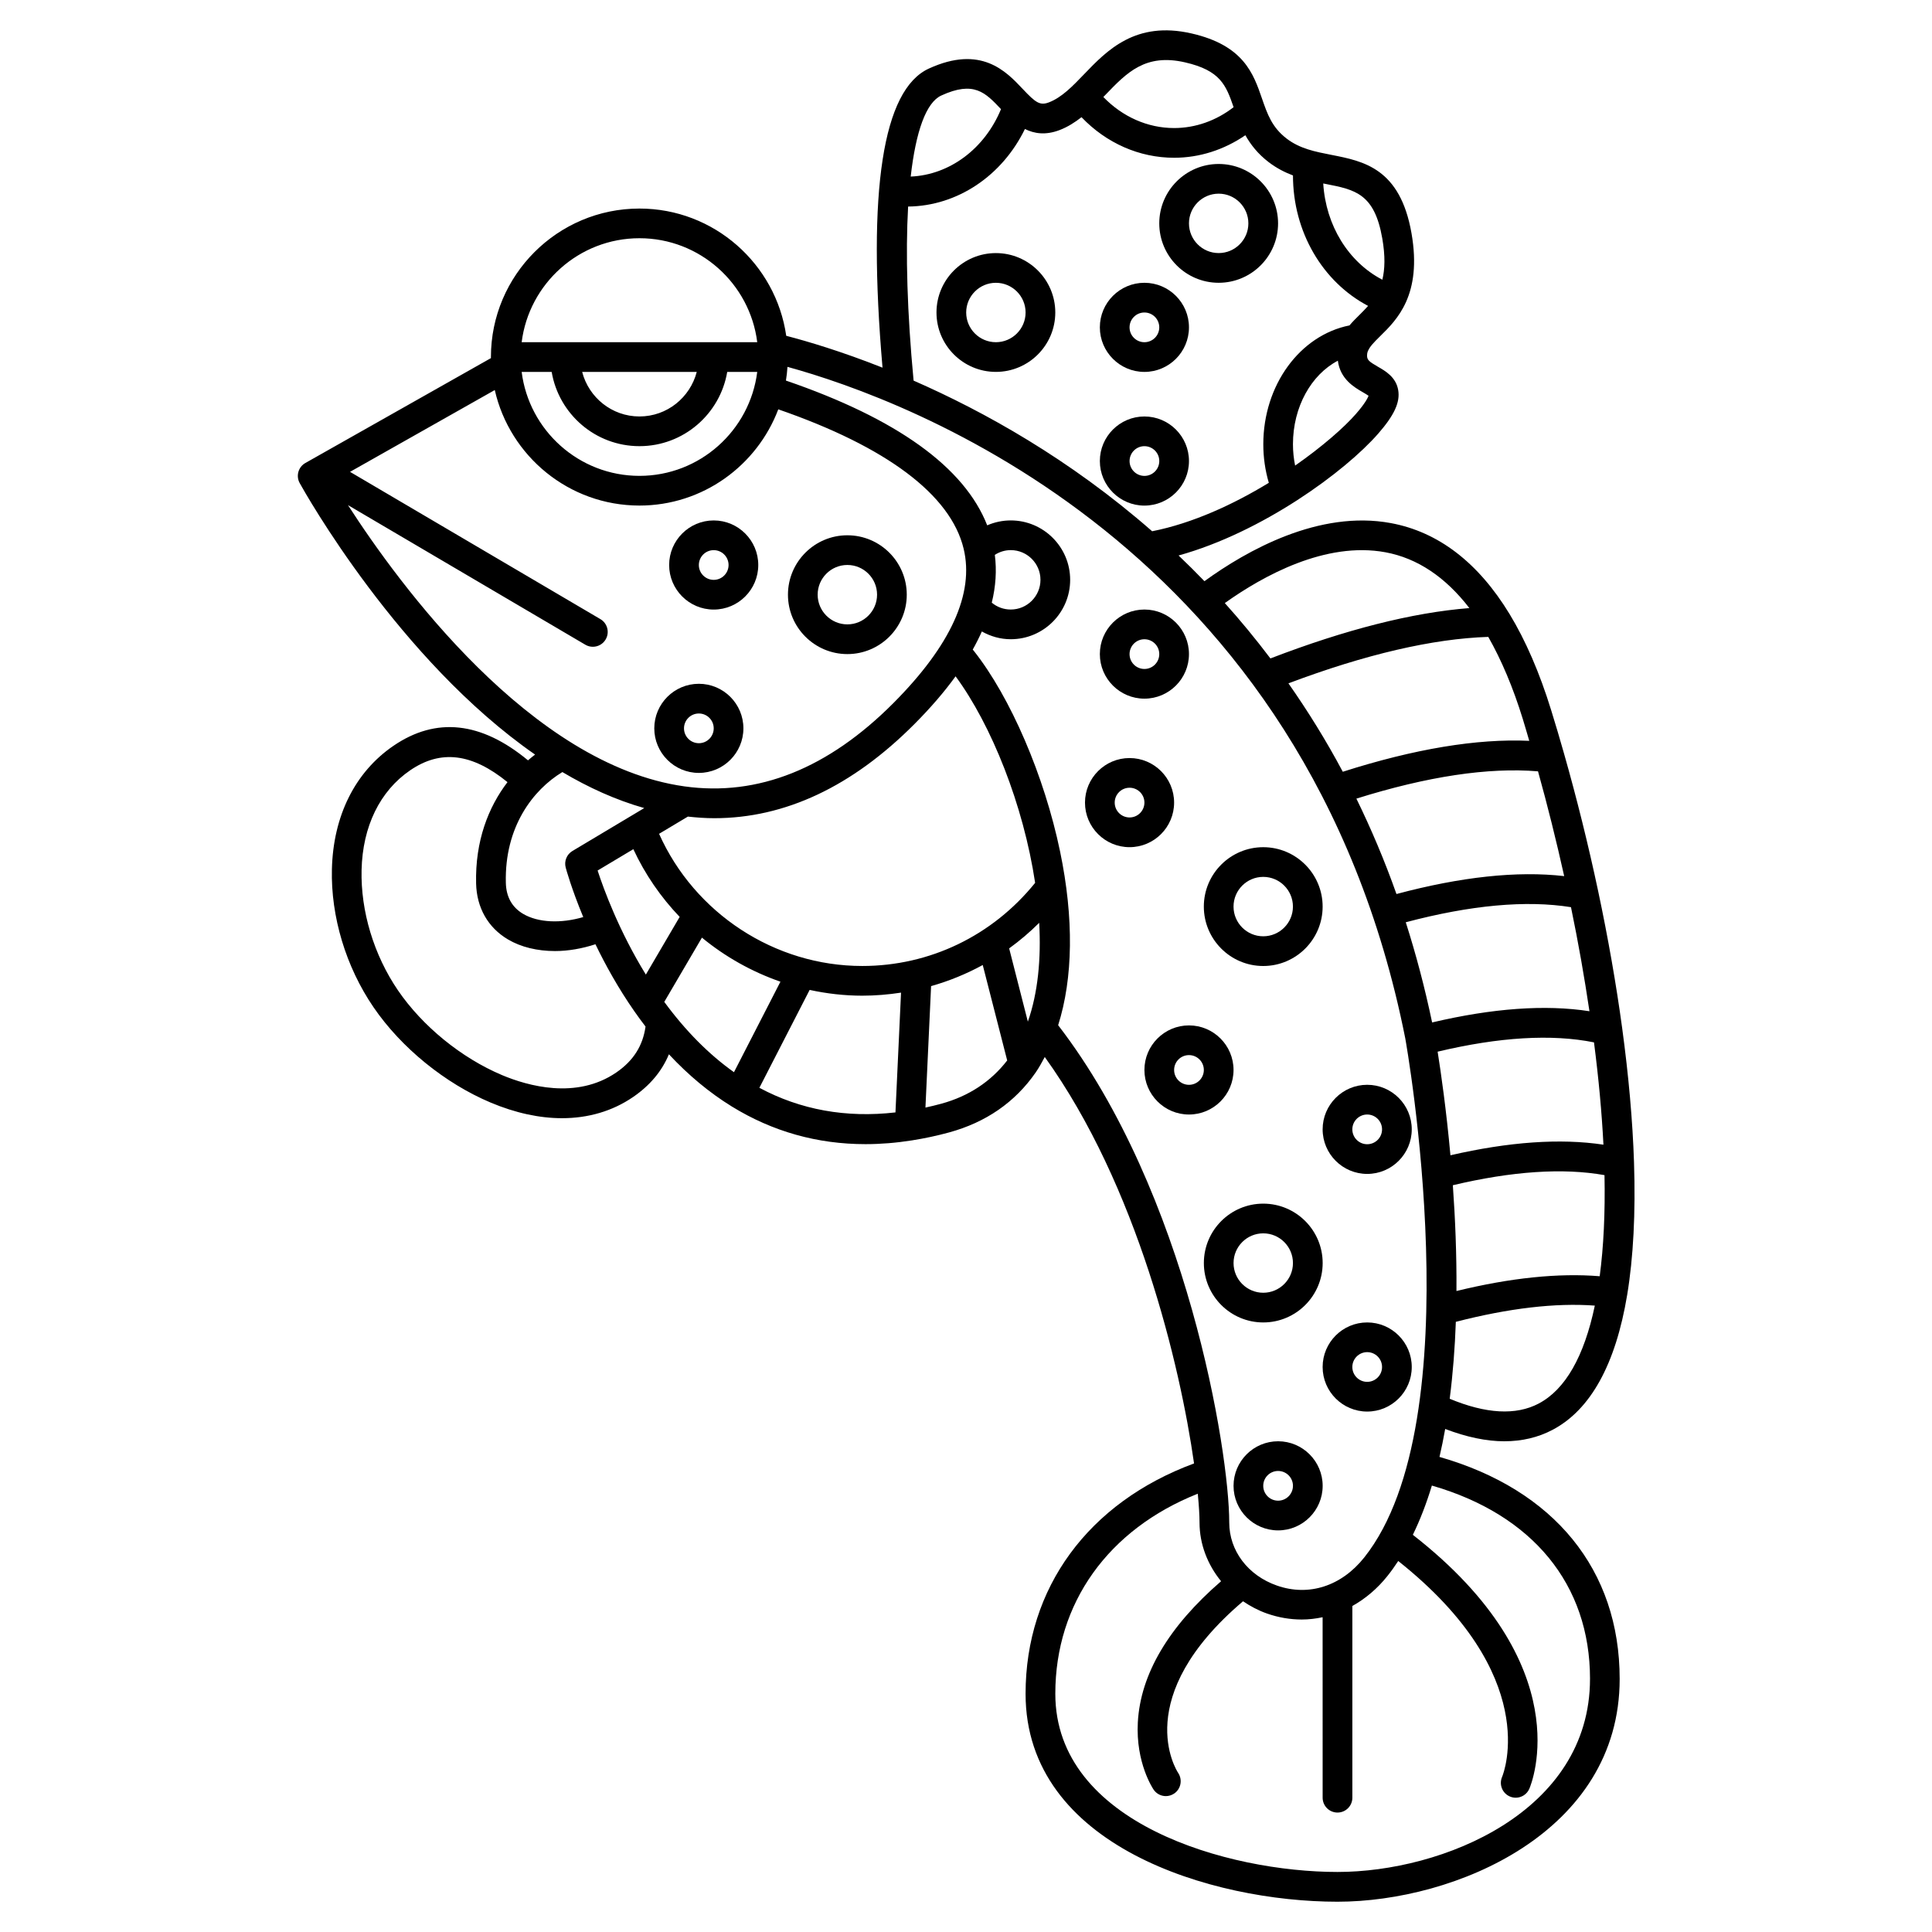
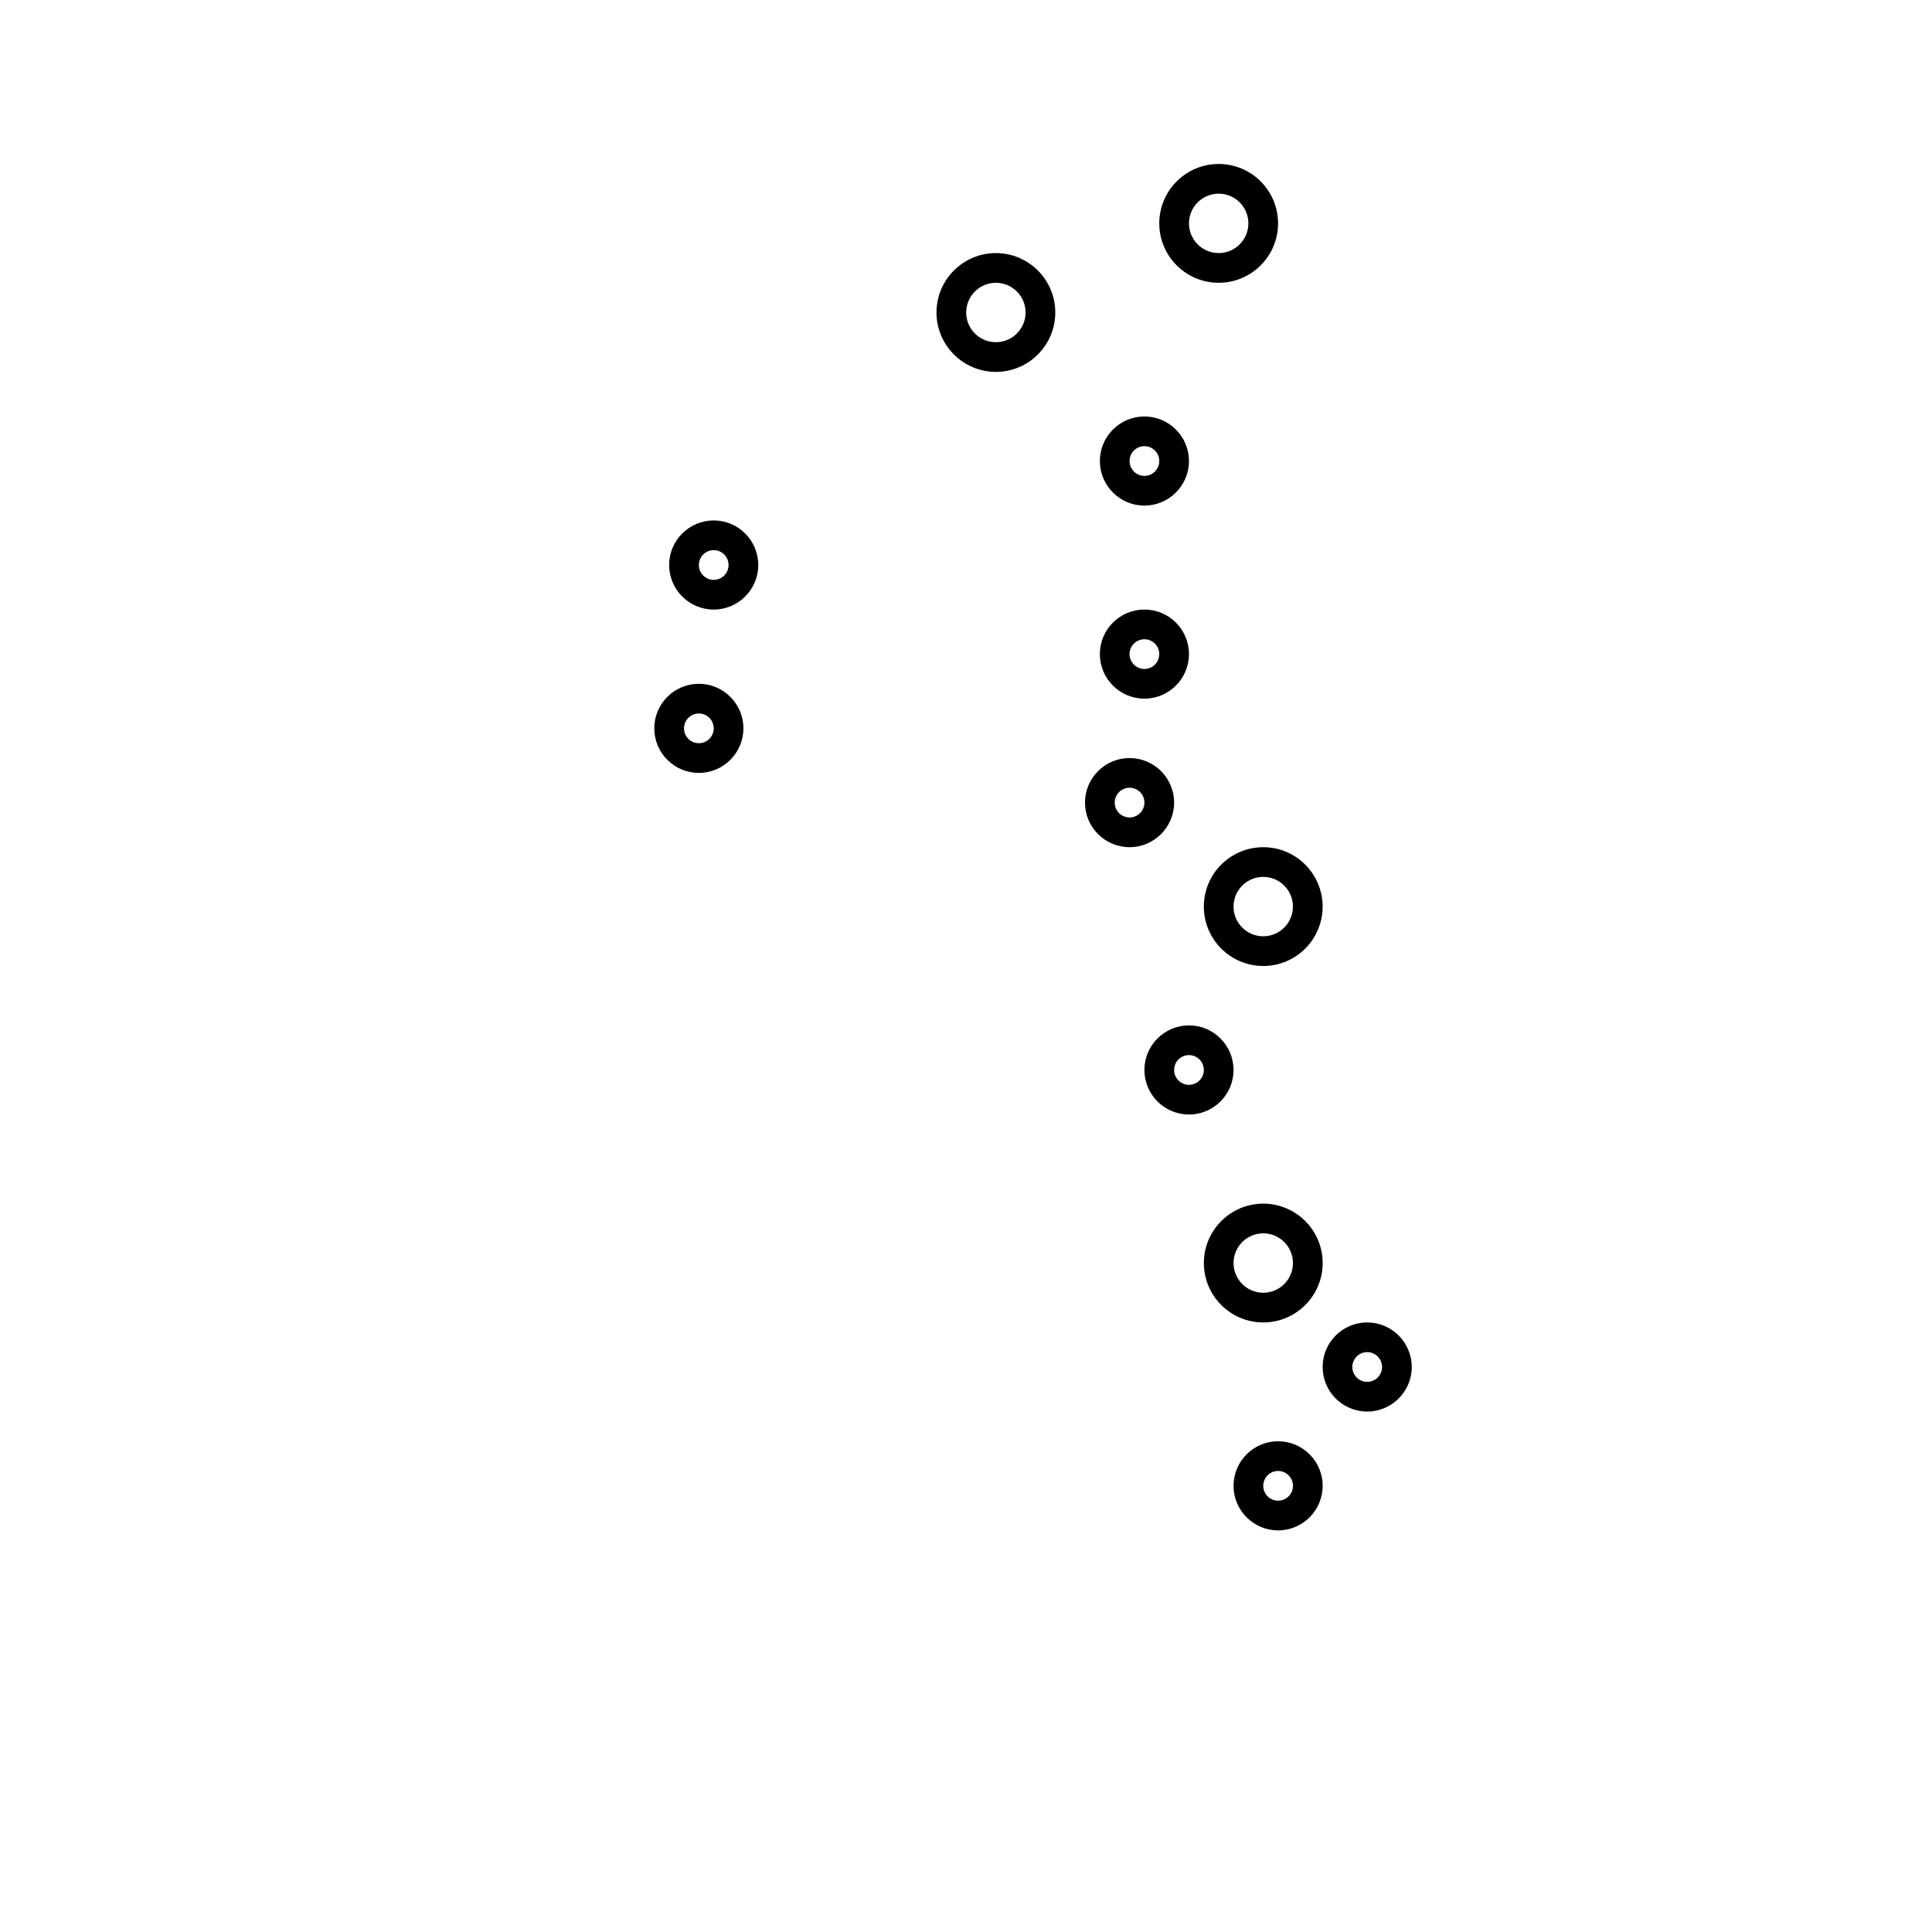
<svg xmlns="http://www.w3.org/2000/svg" fill="#000000" width="800px" height="800px" version="1.1" viewBox="144 144 512 512">
  <g>
-     <path d="m542.69 525.95c4.664 0 8.93-1.012 12.766-3.035 10.055-5.309 16.703-17.336 19.762-35.754 1.641-9.906 2.25-21.73 1.812-35.137-0.359-10.926-1.418-22.902-3.144-35.602-1.586-11.672-3.727-23.871-6.359-36.273-2.606-12.258-5.652-24.543-9.059-36.504-1.098-3.863-2.227-7.691-3.391-11.434-3.062-9.922-6.777-18.504-11.035-25.5-8.301-13.652-18.883-21.754-31.441-24.086-19.055-3.539-38.191 7.254-49.41 15.391-2.266-2.348-4.555-4.617-6.856-6.809 22.18-6.141 44.141-22.242 52.93-32.324 4.234-4.852 5.812-8.289 5.277-11.484-0.582-3.473-3.387-5.078-5.438-6.25-2.398-1.379-2.82-1.82-2.82-2.961 0-0.379 0.062-0.734 0.191-1.094 0.02-0.059 0.07-0.121 0.094-0.176 0.441-1.031 1.43-2.106 3.191-3.832 4.445-4.356 11.152-10.938 8.305-27.266-3.008-17.223-12.691-19.113-21.234-20.781-4.293-0.84-8.344-1.629-11.844-4.305-3.906-2.984-5.129-6.519-6.543-10.617-2.277-6.609-4.863-14.094-18.656-17.254-14.852-3.406-22.402 4.469-28.48 10.793-3.047 3.172-5.922 6.168-9.344 7.473-2.375 0.902-3.508 0.078-6.953-3.578-4.402-4.668-11.051-11.711-24.863-5.379-12.219 5.606-16.328 32.297-12.27 79.258-10.895-4.316-19.82-6.961-25.516-8.441-2.746-19.035-19.121-33.723-38.902-33.723-21.703 0-39.359 17.656-39.359 39.359 0 0.09 0.012 0.176 0.012 0.27l-49.18 27.797c-1.883 1.062-2.551 3.441-1.508 5.328 1.367 2.469 26.273 46.887 62.379 71.949-0.633 0.48-1.258 0.992-1.879 1.527-12.383-10.266-24.359-11.578-35.66-3.848-10.176 6.953-15.965 18.57-16.305 32.707-0.305 12.543 3.711 25.863 11.02 36.555 7.324 10.723 18.926 20.168 31.023 25.27 6.57 2.766 12.965 4.148 18.945 4.148 6.957 0 13.352-1.871 18.793-5.586 4.5-3.074 7.676-6.879 9.531-11.348 5.176 5.555 10.746 10.184 16.66 13.828 10.789 6.644 22.664 9.988 35.426 9.984 4.023 0 8.141-0.332 12.34-1 3.344-0.527 6.555-1.215 9.812-2.102 9.777-2.672 17.496-8.012 22.941-15.867 0.895-1.285 1.66-2.703 2.426-4.125 24.508 34.07 35.859 81.637 39.562 107.71-27.992 10.344-44.648 32.969-44.648 61.043 0 40.426 49.434 55.105 82.656 55.105 31.055 0 74.785-18.312 74.785-59.039 0-28.91-17.367-50.148-47.75-58.836 0.559-2.43 1.07-4.894 1.512-7.41 5.633 2.148 10.887 3.266 15.695 3.266zm9.09-10c-6.047 3.191-13.984 2.734-23.594-1.262 0.855-6.695 1.383-13.551 1.625-20.391 14.023-3.606 26.391-5.07 36.832-4.297-2.828 13.469-7.805 22.223-14.863 25.949zm8.547-131.54c1.949 9.391 3.562 18.605 4.894 27.578-11.707-1.82-25.703-0.797-41.695 2.973-1.949-9.305-4.297-18.141-6.984-26.551 17.223-4.562 31.91-5.898 43.785-4zm7.609 97.805c-10.934-0.895-23.656 0.422-37.961 3.918 0.07-9.781-0.332-19.316-0.957-28.035 15.723-3.731 29.215-4.633 40.191-2.676 0.195 10-0.23 18.977-1.273 26.793zm-1.512-61.977c1.234 9.539 2.07 18.621 2.504 27.113-11.43-1.727-25.043-0.762-40.547 2.809-1.098-12.07-2.504-21.852-3.394-27.457 16.316-3.883 30.223-4.719 41.438-2.465zm-7.898-44.059c-12.469-1.43-27.395 0.191-44.449 4.746-3.164-8.945-6.742-17.344-10.621-25.281 18.828-5.902 34.992-8.328 48.133-7.234 2.551 9.141 4.856 18.438 6.938 27.77zm-10.973-41.648c0.59 1.902 1.145 3.859 1.715 5.797-13.879-0.629-30.473 2.148-49.414 8.195-4.469-8.391-9.312-16.156-14.406-23.43 20.434-7.691 38.215-11.828 52.961-12.312 3.465 6.09 6.551 13.348 9.145 21.75zm-36.391-44.172c8.457 1.566 15.906 6.57 22.238 14.789-15.098 1.188-32.793 5.68-52.727 13.344-3.914-5.176-7.945-10.07-12.086-14.672 10.176-7.254 26.723-16.387 42.574-13.461zm-4.481-41.48c-0.211 0.586-0.926 2.043-3.352 4.82-3.102 3.555-8.855 8.625-16.109 13.688-0.375-1.852-0.574-3.738-0.574-5.66 0-9.891 4.84-18.43 11.898-22.137 0.625 4.863 4.332 7.043 6.652 8.371 0.457 0.273 1.102 0.645 1.484 0.918zm3.633-41.715c0.824 4.719 0.695 8.211 0.02 10.965-9.004-4.695-14.977-14.375-15.664-25.508 0.219 0.043 0.445 0.09 0.66 0.129 7.773 1.52 12.914 2.523 14.984 14.414zm-52.277-46.641c9.383 2.152 10.859 6.035 12.879 11.879-4.613 3.582-10.125 5.531-15.762 5.531-7.004 0-13.676-2.969-18.758-8.227 0.195-0.203 0.402-0.406 0.594-0.609 5.664-5.894 10.562-10.977 21.047-8.574zm-64.602 8.797c8.676-3.981 11.688-0.797 15.84 3.606-4.305 10.449-13.566 17.422-23.93 17.867 1.359-11.98 4.086-19.637 8.09-21.473zm-8.777 29.418c13.082-0.141 24.949-8.184 30.957-20.555 2.481 1.242 5.465 1.703 9.176 0.293 2.184-0.836 4.066-2.055 5.82-3.418 6.574 6.875 15.324 10.75 24.551 10.75 6.707 0 13.242-2.109 18.871-5.973 1.387 2.469 3.301 4.938 6.191 7.144 2.094 1.598 4.262 2.691 6.426 3.516v0.008c0 14.926 7.828 28.203 19.91 34.566-0.742 0.836-1.516 1.621-2.293 2.387-0.887 0.871-1.801 1.785-2.644 2.781-13.125 2.617-22.836 15.809-22.836 31.492 0 3.496 0.492 6.918 1.461 10.223-9.301 5.672-20.156 10.711-30.918 12.836-21.883-19.16-44.609-31.777-63.219-39.922-1.703-18.008-2.156-33.742-1.453-46.129zm-94.461 43.82c1.883 11.152 11.578 19.68 23.262 19.68 11.684 0 21.375-8.531 23.262-19.68h7.953c-1.949 15.508-15.188 27.551-31.215 27.551-16.027 0-29.27-12.043-31.215-27.551zm8.078 0h30.371c-1.758 6.773-7.867 11.809-15.184 11.809-7.32 0-13.43-5.035-15.188-11.809zm15.184-35.426c16.027 0 29.27 12.043 31.215 27.551l-62.43 0.004c1.945-15.508 15.188-27.555 31.215-27.555zm-77.242 70.73 62.898 36.996c0.625 0.371 1.316 0.543 1.992 0.543 1.352 0 2.664-0.691 3.398-1.941 1.098-1.875 0.477-4.285-1.398-5.387l-66.348-39.027 38.359-21.68c3.984 17.5 19.645 30.613 38.34 30.613 16.82 0 31.168-10.629 36.793-25.5 28.711 9.93 45.684 22.656 49.117 36.918 2.863 11.879-3.394 25.641-18.594 40.91-17.293 17.375-35.91 24.816-55.375 22.094-40.703-5.684-75.719-53.656-89.184-74.539zm171.42 13.184c1.25-0.805 2.691-1.258 4.223-1.258 4.34 0 7.871 3.531 7.871 7.871s-3.531 7.871-7.871 7.871c-1.875 0-3.633-0.648-5.031-1.82 1.059-4.324 1.332-8.551 0.809-12.664zm8.754 123.7c-1.516-5.894-3.191-12.461-4.957-19.414 2.809-2.027 5.469-4.293 7.961-6.773 0.531 9.543-0.328 18.559-3.004 26.188zm-43.895-14.75c-23.199 0-44.414-13.957-53.836-35.027l7.633-4.562c2.344 0.254 4.676 0.426 6.992 0.426 18.738 0 36.555-8.375 53.074-24.973 4.258-4.277 7.883-8.488 10.883-12.629 9.531 12.953 17.98 34.109 21.078 54.734-11.297 13.984-27.871 22.031-45.824 22.031zm-57.34 2.281c-7.094-11.516-11.148-22.562-12.785-27.578l9.469-5.66c3.113 6.699 7.293 12.734 12.277 17.949zm-0.426-44.129-19.035 11.375c-1.512 0.902-2.234 2.695-1.781 4.394 0.109 0.41 1.539 5.633 4.652 13.117-5.883 1.734-11.957 1.508-15.945-0.855-2.945-1.746-4.484-4.516-4.57-8.234-0.359-14.832 7.199-24.621 14.98-29.34 6.906 4.098 14.16 7.406 21.699 9.543zm-7.434 70.086c-10.566 7.227-23.48 3.527-30.246 0.684-10.758-4.539-21.074-12.934-27.582-22.457-6.391-9.355-9.91-20.992-9.648-31.922 0.277-11.539 4.848-20.906 12.875-26.398 8.117-5.551 16.391-4.519 25.793 3.133-5.051 6.609-8.59 15.578-8.316 26.859 0.152 6.418 3.144 11.684 8.426 14.816 3.484 2.066 7.84 3.09 12.477 3.09 3.504 0 7.16-0.641 10.723-1.801 2.664 5.519 6.055 11.652 10.312 17.762 0.969 1.391 1.957 2.734 2.961 4.047-0.688 5.016-3.18 9.051-7.773 12.188zm12.742-18.723 9.98-17.027c6.168 5.082 13.223 9.043 20.805 11.676l-12.316 23.984c-6.688-4.75-12.875-11.004-18.469-18.633zm25.203 22.766 13.32-25.938c4.527 0.98 9.191 1.527 13.934 1.527 3.484 0 6.914-0.293 10.285-0.809l-1.477 31.742c-13.066 1.504-25.172-0.68-36.062-6.523zm48.199 4.223c-1.402 0.383-2.793 0.715-4.191 1.02l1.496-32.188c4.769-1.348 9.355-3.227 13.688-5.594 2.414 9.488 4.637 18.16 6.481 25.293-4.301 5.555-10.121 9.461-17.473 11.469zm31.484-66.867c-4.156-19.992-13.121-40.84-22.84-53.129-0.098-0.125-0.199-0.234-0.301-0.359 0.902-1.609 1.707-3.211 2.414-4.797 2.309 1.297 4.902 2.055 7.66 2.055 8.684 0 15.742-7.062 15.742-15.742 0-8.684-7.062-15.742-15.742-15.742-2.16 0-4.285 0.453-6.242 1.301-6.027-15.398-23.934-28.281-53.34-38.363 0.191-1.195 0.332-2.406 0.41-3.633 31.461 8.629 137.69 47.125 163.72 177.94 0.184 1.008 18.121 101.16-10.875 137.59-6.055 7.606-14.707 10.395-23.148 7.434-7.672-2.68-12.625-9.238-12.625-16.707 0-18.934-11.211-87.496-45.34-131.79 3.949-12.465 4.203-28.277 0.508-46.055zm140.44 219.29c0 35.293-39.129 51.168-66.914 51.168-28.914 0-74.785-12.824-74.785-47.23 0-24.035 14.035-43.57 37.754-53.012 0.312 3.172 0.465 5.773 0.465 7.621 0 5.75 2.129 11.176 5.711 15.574-13.887 12.016-21.359 24.582-22.062 37.402-0.586 10.742 4.004 17.559 4.195 17.844 0.758 1.105 1.984 1.699 3.227 1.699 0.758 0 1.531-0.223 2.207-0.68 1.789-1.207 2.262-3.648 1.07-5.453-0.547-0.828-12.738-20.09 17.18-45.5 1.945 1.312 4.055 2.445 6.359 3.25 3.051 1.066 6.148 1.586 9.207 1.586 1.867 0 3.707-0.227 5.523-0.609l0.008 47.828c0 2.176 1.758 3.938 3.938 3.938 2.176 0 3.938-1.758 3.938-3.938v-50.805c3.438-1.926 6.606-4.57 9.301-7.957 1.004-1.258 1.953-2.586 2.856-3.969 38.117 30.262 27.992 56.102 27.516 57.25-0.852 1.992 0.07 4.293 2.055 5.156 0.508 0.223 1.043 0.328 1.559 0.328 1.523 0 2.973-0.887 3.613-2.375 0.582-1.344 13.457-32.734-30.871-67.297 1.973-4.047 3.644-8.418 5.043-13.051 26.676 7.703 41.91 26.188 41.91 51.23z" />
    <path d="m407.92 211.07c-8.684 0-15.742 7.062-15.742 15.742 0 8.684 7.062 15.742 15.742 15.742 8.684 0 15.742-7.062 15.742-15.742s-7.059-15.742-15.742-15.742zm0 23.617c-4.34 0-7.871-3.531-7.871-7.871s3.531-7.871 7.871-7.871 7.871 3.531 7.871 7.871-3.535 7.871-7.871 7.871z" />
    <path d="m466.96 218.94c8.684 0 15.742-7.062 15.742-15.742 0-8.684-7.062-15.742-15.742-15.742-8.684 0-15.742 7.062-15.742 15.742 0 8.68 7.059 15.742 15.742 15.742zm0-23.617c4.34 0 7.871 3.531 7.871 7.871 0 4.34-3.531 7.871-7.871 7.871-4.34 0-7.871-3.531-7.871-7.871 0-4.34 3.531-7.871 7.871-7.871z" />
-     <path d="m368.56 317.34c8.684 0 15.742-7.062 15.742-15.742 0-8.684-7.062-15.742-15.742-15.742-8.684 0-15.742 7.062-15.742 15.742-0.004 8.68 7.059 15.742 15.742 15.742zm0-23.617c4.34 0 7.871 3.531 7.871 7.871s-3.531 7.871-7.871 7.871-7.871-3.531-7.871-7.871 3.527-7.871 7.871-7.871z" />
    <path d="m478.77 400c8.684 0 15.742-7.062 15.742-15.742 0-8.684-7.062-15.742-15.742-15.742-8.684 0-15.742 7.062-15.742 15.742 0 8.68 7.059 15.742 15.742 15.742zm0-23.617c4.34 0 7.871 3.531 7.871 7.871s-3.531 7.871-7.871 7.871c-4.34 0-7.871-3.531-7.871-7.871s3.531-7.871 7.871-7.871z" />
    <path d="m494.52 478.72c0-8.684-7.062-15.742-15.742-15.742-8.684 0-15.742 7.062-15.742 15.742 0 8.684 7.062 15.742 15.742 15.742 8.68 0 15.742-7.059 15.742-15.742zm-23.617 0c0-4.34 3.531-7.871 7.871-7.871 4.34 0 7.871 3.531 7.871 7.871s-3.531 7.871-7.871 7.871c-4.34 0-7.871-3.531-7.871-7.871z" />
    <path d="m341.01 337.02c0-6.512-5.297-11.809-11.809-11.809s-11.809 5.297-11.809 11.809c0 6.512 5.297 11.809 11.809 11.809s11.809-5.301 11.809-11.809zm-15.742 0c0-2.172 1.762-3.938 3.938-3.938 2.172 0 3.938 1.762 3.938 3.938 0 2.172-1.762 3.938-3.938 3.938-2.176-0.004-3.938-1.766-3.938-3.938z" />
    <path d="m333.14 305.54c6.512 0 11.809-5.297 11.809-11.809 0-6.512-5.297-11.809-11.809-11.809s-11.809 5.297-11.809 11.809c0 6.512 5.297 11.809 11.809 11.809zm0-15.746c2.172 0 3.938 1.762 3.938 3.938 0 2.172-1.762 3.938-3.938 3.938-2.172 0-3.938-1.762-3.938-3.938 0.004-2.172 1.766-3.938 3.938-3.938z" />
    <path d="m447.28 329.15c6.512 0 11.809-5.297 11.809-11.809 0-6.512-5.297-11.809-11.809-11.809s-11.809 5.297-11.809 11.809c0 6.512 5.297 11.809 11.809 11.809zm0-15.742c2.172 0 3.938 1.762 3.938 3.938 0 2.172-1.762 3.938-3.938 3.938-2.172 0-3.938-1.762-3.938-3.938 0.004-2.176 1.766-3.938 3.938-3.938z" />
    <path d="m455.15 356.7c0-6.512-5.297-11.809-11.809-11.809s-11.809 5.297-11.809 11.809 5.297 11.809 11.809 11.809 11.809-5.301 11.809-11.809zm-11.805 3.934c-2.172 0-3.938-1.762-3.938-3.938 0-2.172 1.762-3.938 3.938-3.938 2.172 0 3.938 1.762 3.938 3.938-0.004 2.176-1.77 3.938-3.938 3.938z" />
    <path d="m470.9 427.55c0-6.512-5.297-11.809-11.809-11.809-6.512 0-11.809 5.297-11.809 11.809s5.297 11.809 11.809 11.809c6.512 0 11.809-5.297 11.809-11.809zm-11.809 3.938c-2.172 0-3.938-1.762-3.938-3.938 0-2.172 1.762-3.938 3.938-3.938 2.172 0 3.938 1.762 3.938 3.938 0 2.172-1.77 3.938-3.938 3.938z" />
-     <path d="m506.32 455.1c6.512 0 11.809-5.297 11.809-11.809s-5.297-11.809-11.809-11.809c-6.512 0-11.809 5.297-11.809 11.809 0.004 6.512 5.297 11.809 11.809 11.809zm0-15.742c2.172 0 3.938 1.762 3.938 3.938 0 2.172-1.762 3.938-3.938 3.938-2.172 0-3.938-1.762-3.938-3.938 0.004-2.176 1.766-3.938 3.938-3.938z" />
    <path d="m482.71 525.95c-6.512 0-11.809 5.297-11.809 11.809 0 6.512 5.297 11.809 11.809 11.809s11.809-5.297 11.809-11.809c0-6.508-5.301-11.809-11.809-11.809zm0 15.746c-2.172 0-3.938-1.762-3.938-3.938 0-2.172 1.762-3.938 3.938-3.938 2.172 0 3.938 1.762 3.938 3.938-0.004 2.172-1.77 3.938-3.938 3.938z" />
    <path d="m506.32 494.46c-6.512 0-11.809 5.297-11.809 11.809s5.297 11.809 11.809 11.809c6.512 0 11.809-5.297 11.809-11.809 0-6.508-5.297-11.809-11.809-11.809zm0 15.746c-2.172 0-3.938-1.762-3.938-3.938 0-2.172 1.762-3.938 3.938-3.938 2.172 0 3.938 1.762 3.938 3.938s-1.766 3.938-3.938 3.938z" />
    <path d="m459.09 266.18c0-6.512-5.297-11.809-11.809-11.809s-11.809 5.297-11.809 11.809 5.297 11.809 11.809 11.809c6.512-0.004 11.809-5.301 11.809-11.809zm-15.742 0c0-2.172 1.762-3.938 3.938-3.938 2.172 0 3.938 1.762 3.938 3.938 0 2.172-1.762 3.938-3.938 3.938-2.176-0.004-3.938-1.766-3.938-3.938z" />
-     <path d="m447.28 242.56c6.512 0 11.809-5.297 11.809-11.809s-5.297-11.809-11.809-11.809-11.809 5.297-11.809 11.809 5.297 11.809 11.809 11.809zm0-15.746c2.172 0 3.938 1.762 3.938 3.938 0 2.172-1.762 3.938-3.938 3.938-2.172 0-3.938-1.762-3.938-3.938 0.004-2.172 1.766-3.938 3.938-3.938z" />
  </g>
</svg>